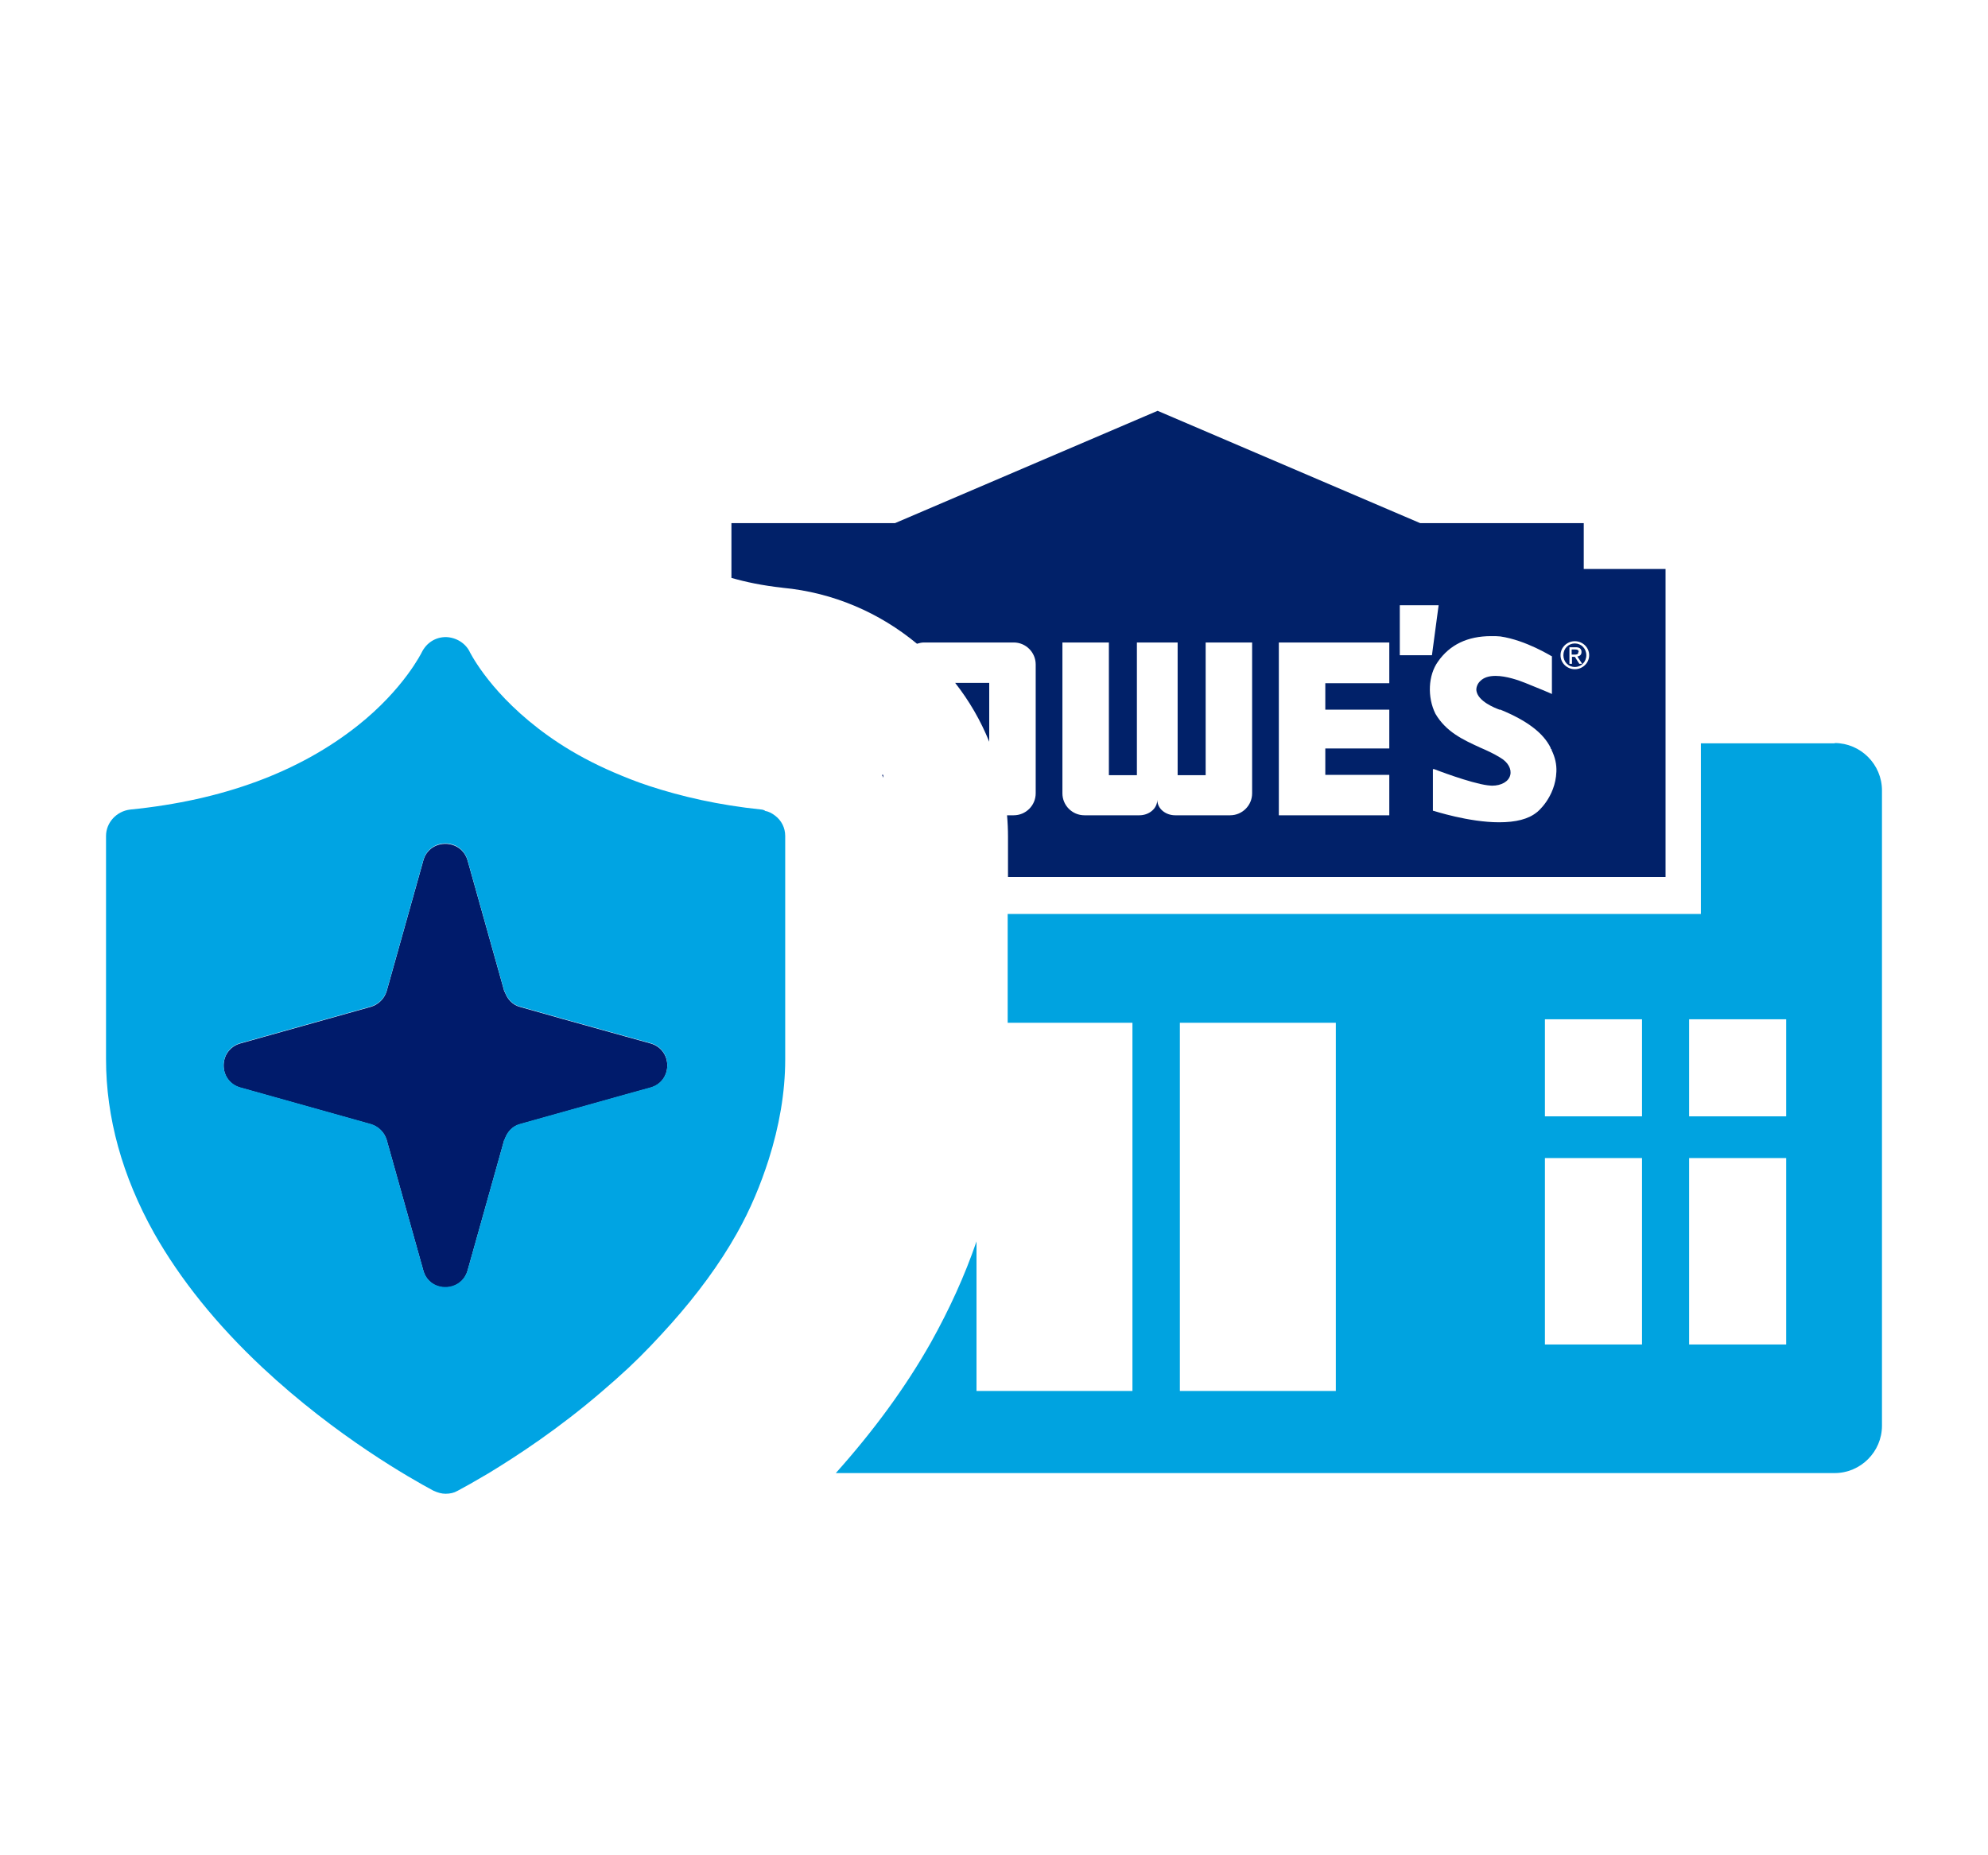
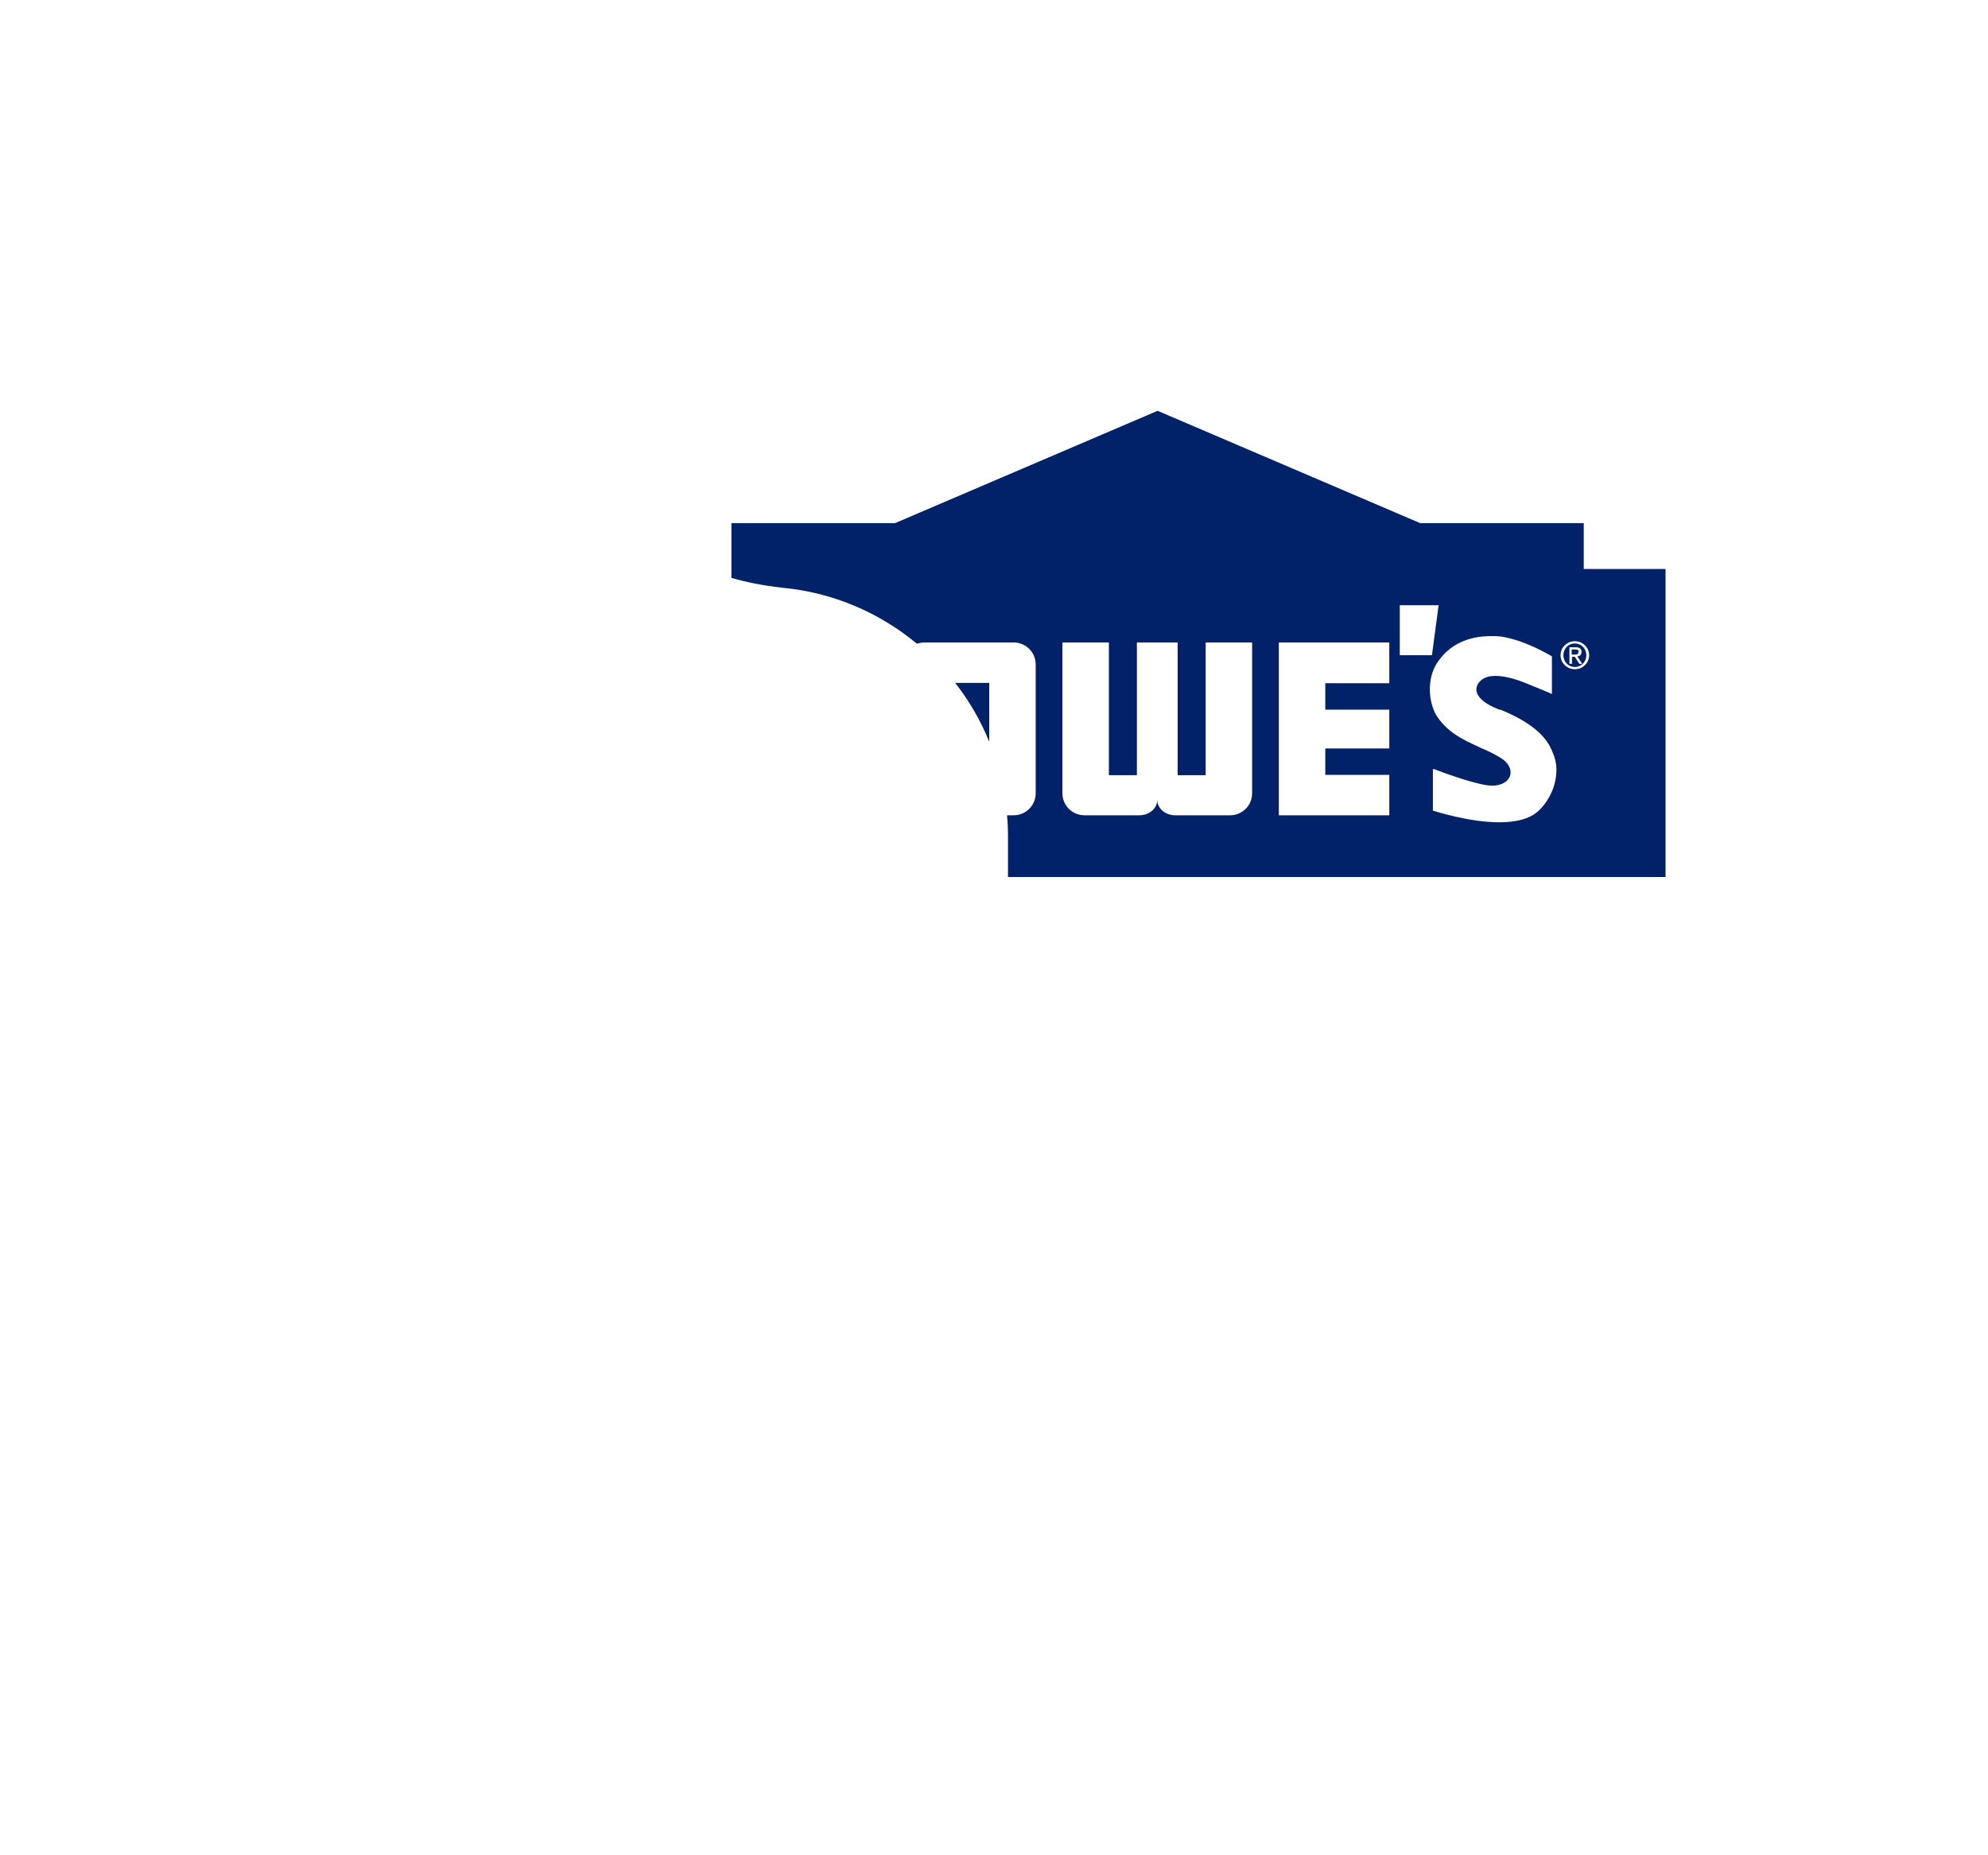
<svg xmlns="http://www.w3.org/2000/svg" width="75" height="70" viewBox="0 0 75 70" fill="none">
-   <path d="M24.544 39.37L23.548 39.094L21.266 38.458L19.609 37.989C19.345 37.917 19.153 37.713 19.057 37.461C19.057 37.437 19.021 37.413 19.021 37.389L17.64 32.466C17.46 31.842 16.752 31.686 16.308 31.986C16.151 32.094 16.031 32.25 15.971 32.466L14.59 37.389C14.506 37.677 14.278 37.905 13.99 37.989L9.067 39.37C8.227 39.61 8.227 40.799 9.067 41.039L13.99 42.42C14.278 42.504 14.506 42.732 14.59 43.02L15.971 47.943C16.031 48.16 16.151 48.316 16.308 48.424C16.752 48.736 17.46 48.568 17.64 47.943L19.021 43.02C19.021 43.02 19.057 42.972 19.057 42.948C19.153 42.696 19.345 42.492 19.609 42.42L20.678 42.12L23.548 41.315L24.544 41.039C25.385 40.799 25.385 39.61 24.544 39.37Z" fill="#001B6B" />
  <path d="M36.035 25.766C36.563 26.439 36.996 27.183 37.32 27.987V25.766H36.035Z" fill="#012169" />
  <path d="M59.413 25.166C59.653 25.166 59.846 24.974 59.846 24.721C59.846 24.469 59.653 24.277 59.413 24.277C59.173 24.277 58.981 24.469 58.981 24.721C58.981 24.974 59.173 25.166 59.413 25.166ZM59.209 24.421H59.449C59.593 24.421 59.665 24.481 59.665 24.601C59.665 24.709 59.593 24.758 59.509 24.77L59.689 25.046H59.581L59.413 24.782H59.305V25.046H59.209V24.433V24.421Z" fill="#012169" />
  <path d="M29.515 22.176C31.448 22.356 33.189 23.125 34.594 24.289C34.678 24.265 34.762 24.241 34.858 24.241H38.244C38.701 24.241 39.073 24.613 39.073 25.07V29.933C39.073 30.389 38.701 30.761 38.244 30.761H37.992C38.016 31.025 38.028 31.301 38.028 31.578V33.09H62.835V21.468H59.749V19.738H53.578L43.672 15.5L33.766 19.738H27.594V21.468V21.804C28.134 21.96 28.759 22.092 29.527 22.176H29.515ZM59.413 24.193C59.701 24.193 59.953 24.421 59.953 24.721C59.953 25.022 59.701 25.25 59.413 25.25C59.125 25.25 58.873 25.022 58.873 24.721C58.873 24.421 59.125 24.193 59.413 24.193ZM56.279 24.001C56.387 24.001 56.495 24.001 56.603 24.013C57.576 24.157 58.525 24.758 58.536 24.758H58.548V26.186L58.5 26.162C58.5 26.162 58.056 25.97 57.54 25.766C57.3 25.67 56.831 25.502 56.423 25.502C56.171 25.502 55.979 25.562 55.847 25.694C55.727 25.802 55.679 25.97 55.703 26.078C55.775 26.462 56.375 26.703 56.567 26.775H56.603C57.6 27.183 58.224 27.651 58.5 28.216V28.24C58.5 28.24 58.525 28.264 58.536 28.276V28.3C58.669 28.576 58.729 28.84 58.717 29.116C58.681 30.089 57.984 30.653 57.972 30.653C57.66 30.905 57.192 31.025 56.555 31.025C55.403 31.025 54.094 30.593 54.082 30.593H54.058V29.02H54.106C54.106 29.02 55.463 29.548 56.135 29.632H56.147C56.147 29.632 56.243 29.644 56.291 29.644C56.639 29.644 56.916 29.488 56.975 29.248C57.036 29.02 56.892 28.756 56.603 28.588C56.351 28.432 56.087 28.312 55.835 28.204C55.211 27.915 54.562 27.627 54.154 26.931C53.842 26.306 53.878 25.478 54.25 24.962C54.694 24.325 55.367 24.001 56.255 24.001H56.279ZM52.809 22.836H54.274L54.022 24.721H52.809V22.836ZM48.246 24.241H52.413V25.778H49.999V26.775H52.413V28.24H49.999V29.236H52.413V30.761H48.246V24.241ZM40.081 24.241H41.834V29.248H42.891V24.241H44.428V29.248H45.485V24.241H47.238V29.933C47.238 30.389 46.865 30.761 46.409 30.761H44.332C43.984 30.761 43.66 30.521 43.66 30.173C43.66 30.521 43.335 30.761 42.987 30.761H40.91C40.454 30.761 40.081 30.389 40.081 29.933V24.241Z" fill="#012169" />
  <path d="M59.557 24.589C59.557 24.517 59.485 24.505 59.425 24.505H59.293V24.698H59.401C59.473 24.698 59.545 24.698 59.545 24.601L59.557 24.589Z" fill="#012169" />
-   <path d="M69.223 28.047H64.168V34.483H38.016V38.59H42.723V52.482H36.84V46.839C36.395 48.136 35.819 49.396 35.123 50.645C34.162 52.35 32.949 53.995 31.532 55.58H69.211C70.196 55.58 71 54.776 71 53.791V29.825C71 28.84 70.196 28.035 69.211 28.035L69.223 28.047ZM50.396 52.482H44.512V38.59H50.396V52.482ZM61.947 50.729H58.284V43.693H61.947V50.729ZM61.947 42.12H58.284V38.458H61.947V42.12ZM67.386 50.729H63.724V43.693H67.386V50.729ZM67.386 42.12H63.724V38.458H67.386V42.12Z" fill="#00A3E0" />
-   <path d="M28.855 30.581C28.855 30.581 28.771 30.545 28.735 30.545C27.102 30.377 25.709 30.053 24.496 29.656C24.016 29.5 23.572 29.32 23.151 29.14C22.371 28.804 21.687 28.432 21.098 28.047C18.805 26.547 17.892 24.914 17.736 24.625C17.58 24.277 17.22 24.049 16.824 24.037C16.427 24.037 16.091 24.253 15.911 24.613C15.911 24.613 15.239 25.994 13.498 27.375C11.288 29.128 8.407 30.197 4.913 30.545C4.396 30.605 4 31.037 4 31.542V39.959C4 42.168 4.612 44.377 5.813 46.526C6.798 48.267 8.166 49.973 9.896 51.593C12.693 54.211 15.539 55.808 16.343 56.24C16.523 56.324 16.668 56.36 16.812 56.36C16.98 56.36 17.136 56.324 17.256 56.252L17.28 56.24C17.508 56.12 17.916 55.892 18.421 55.592C19.489 54.944 21.074 53.911 22.731 52.482C23.055 52.206 23.392 51.906 23.716 51.605C24.304 51.053 24.82 50.501 25.325 49.937C26.309 48.832 27.15 47.691 27.798 46.538C28.314 45.626 28.699 44.689 28.999 43.753C29.395 42.504 29.623 41.231 29.623 39.971V31.542C29.623 31.229 29.479 30.953 29.239 30.773C29.131 30.689 28.999 30.617 28.855 30.593V30.581ZM24.544 41.027L23.548 41.303L20.678 42.108L19.609 42.408C19.345 42.48 19.153 42.684 19.057 42.936C19.057 42.96 19.021 42.984 19.021 43.008L17.64 47.931C17.46 48.556 16.752 48.712 16.307 48.412C16.151 48.304 16.031 48.148 15.971 47.931L14.59 43.008C14.506 42.72 14.278 42.492 13.99 42.408L9.067 41.027C8.227 40.787 8.227 39.598 9.067 39.358L13.99 37.977C14.278 37.893 14.506 37.665 14.59 37.377L15.971 32.454C16.031 32.238 16.151 32.082 16.307 31.974C16.752 31.662 17.46 31.83 17.64 32.454L19.021 37.377C19.021 37.377 19.057 37.425 19.057 37.449C19.153 37.701 19.345 37.905 19.609 37.977L21.266 38.446L23.548 39.082L24.544 39.358C25.385 39.598 25.385 40.787 24.544 41.027Z" fill="#00A4E3" />
-   <path d="M33.322 29.236H33.273C33.273 29.236 33.309 29.308 33.322 29.344V29.236Z" fill="#001B6B" />
</svg>